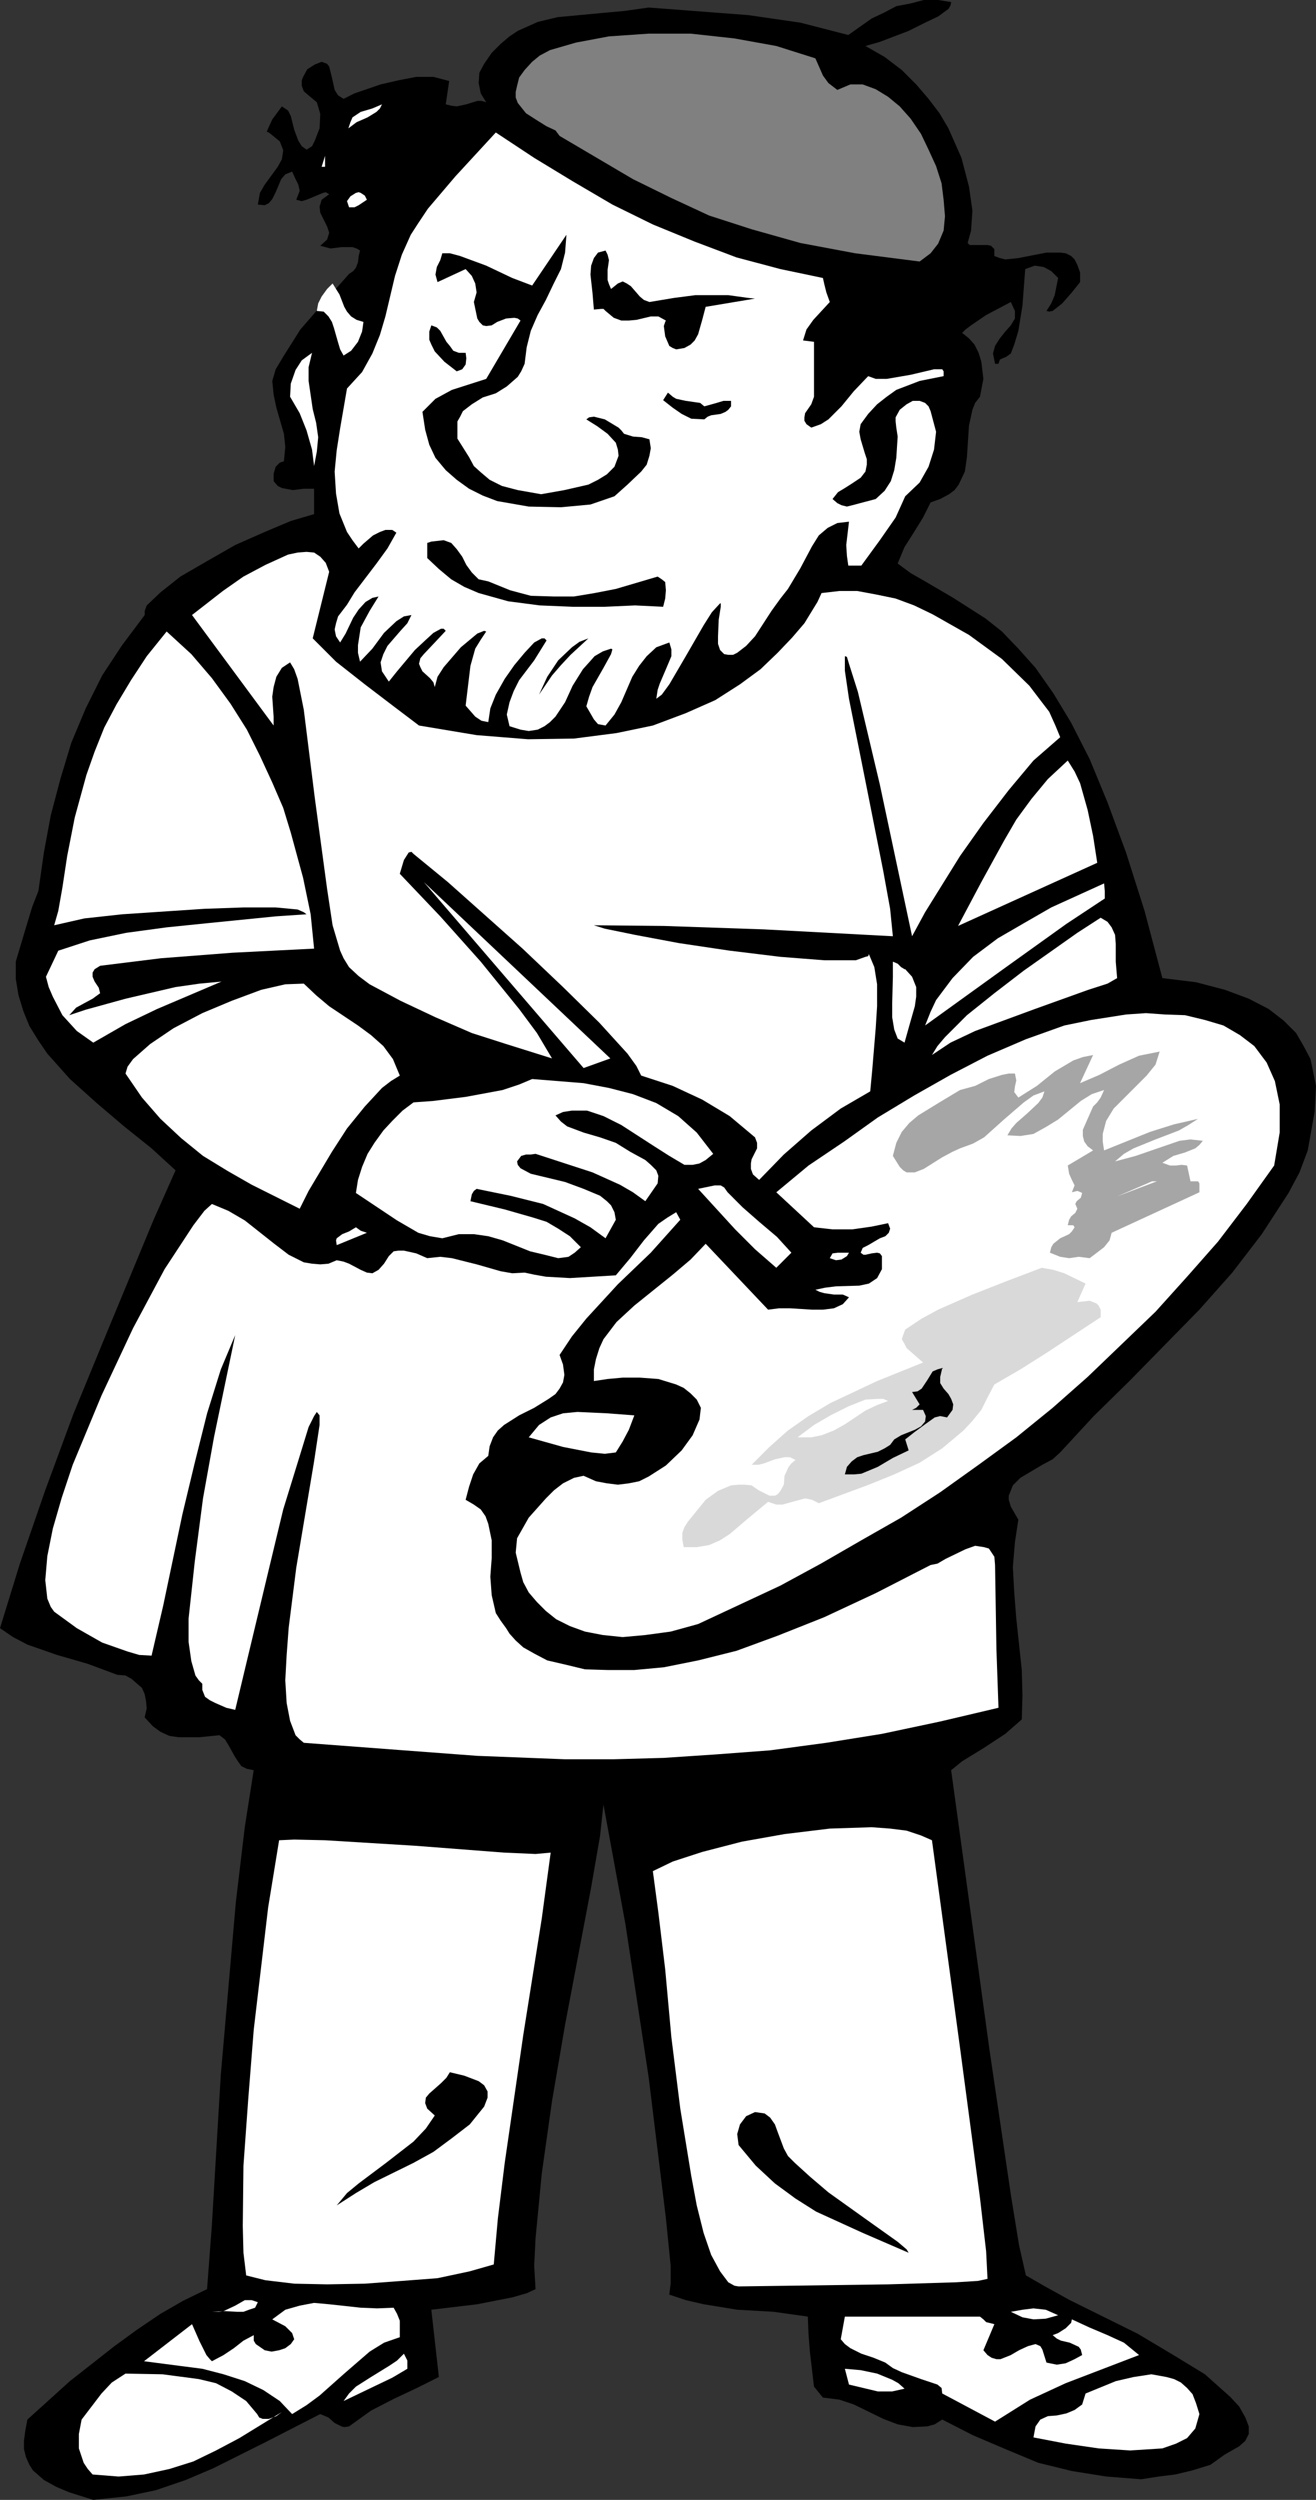
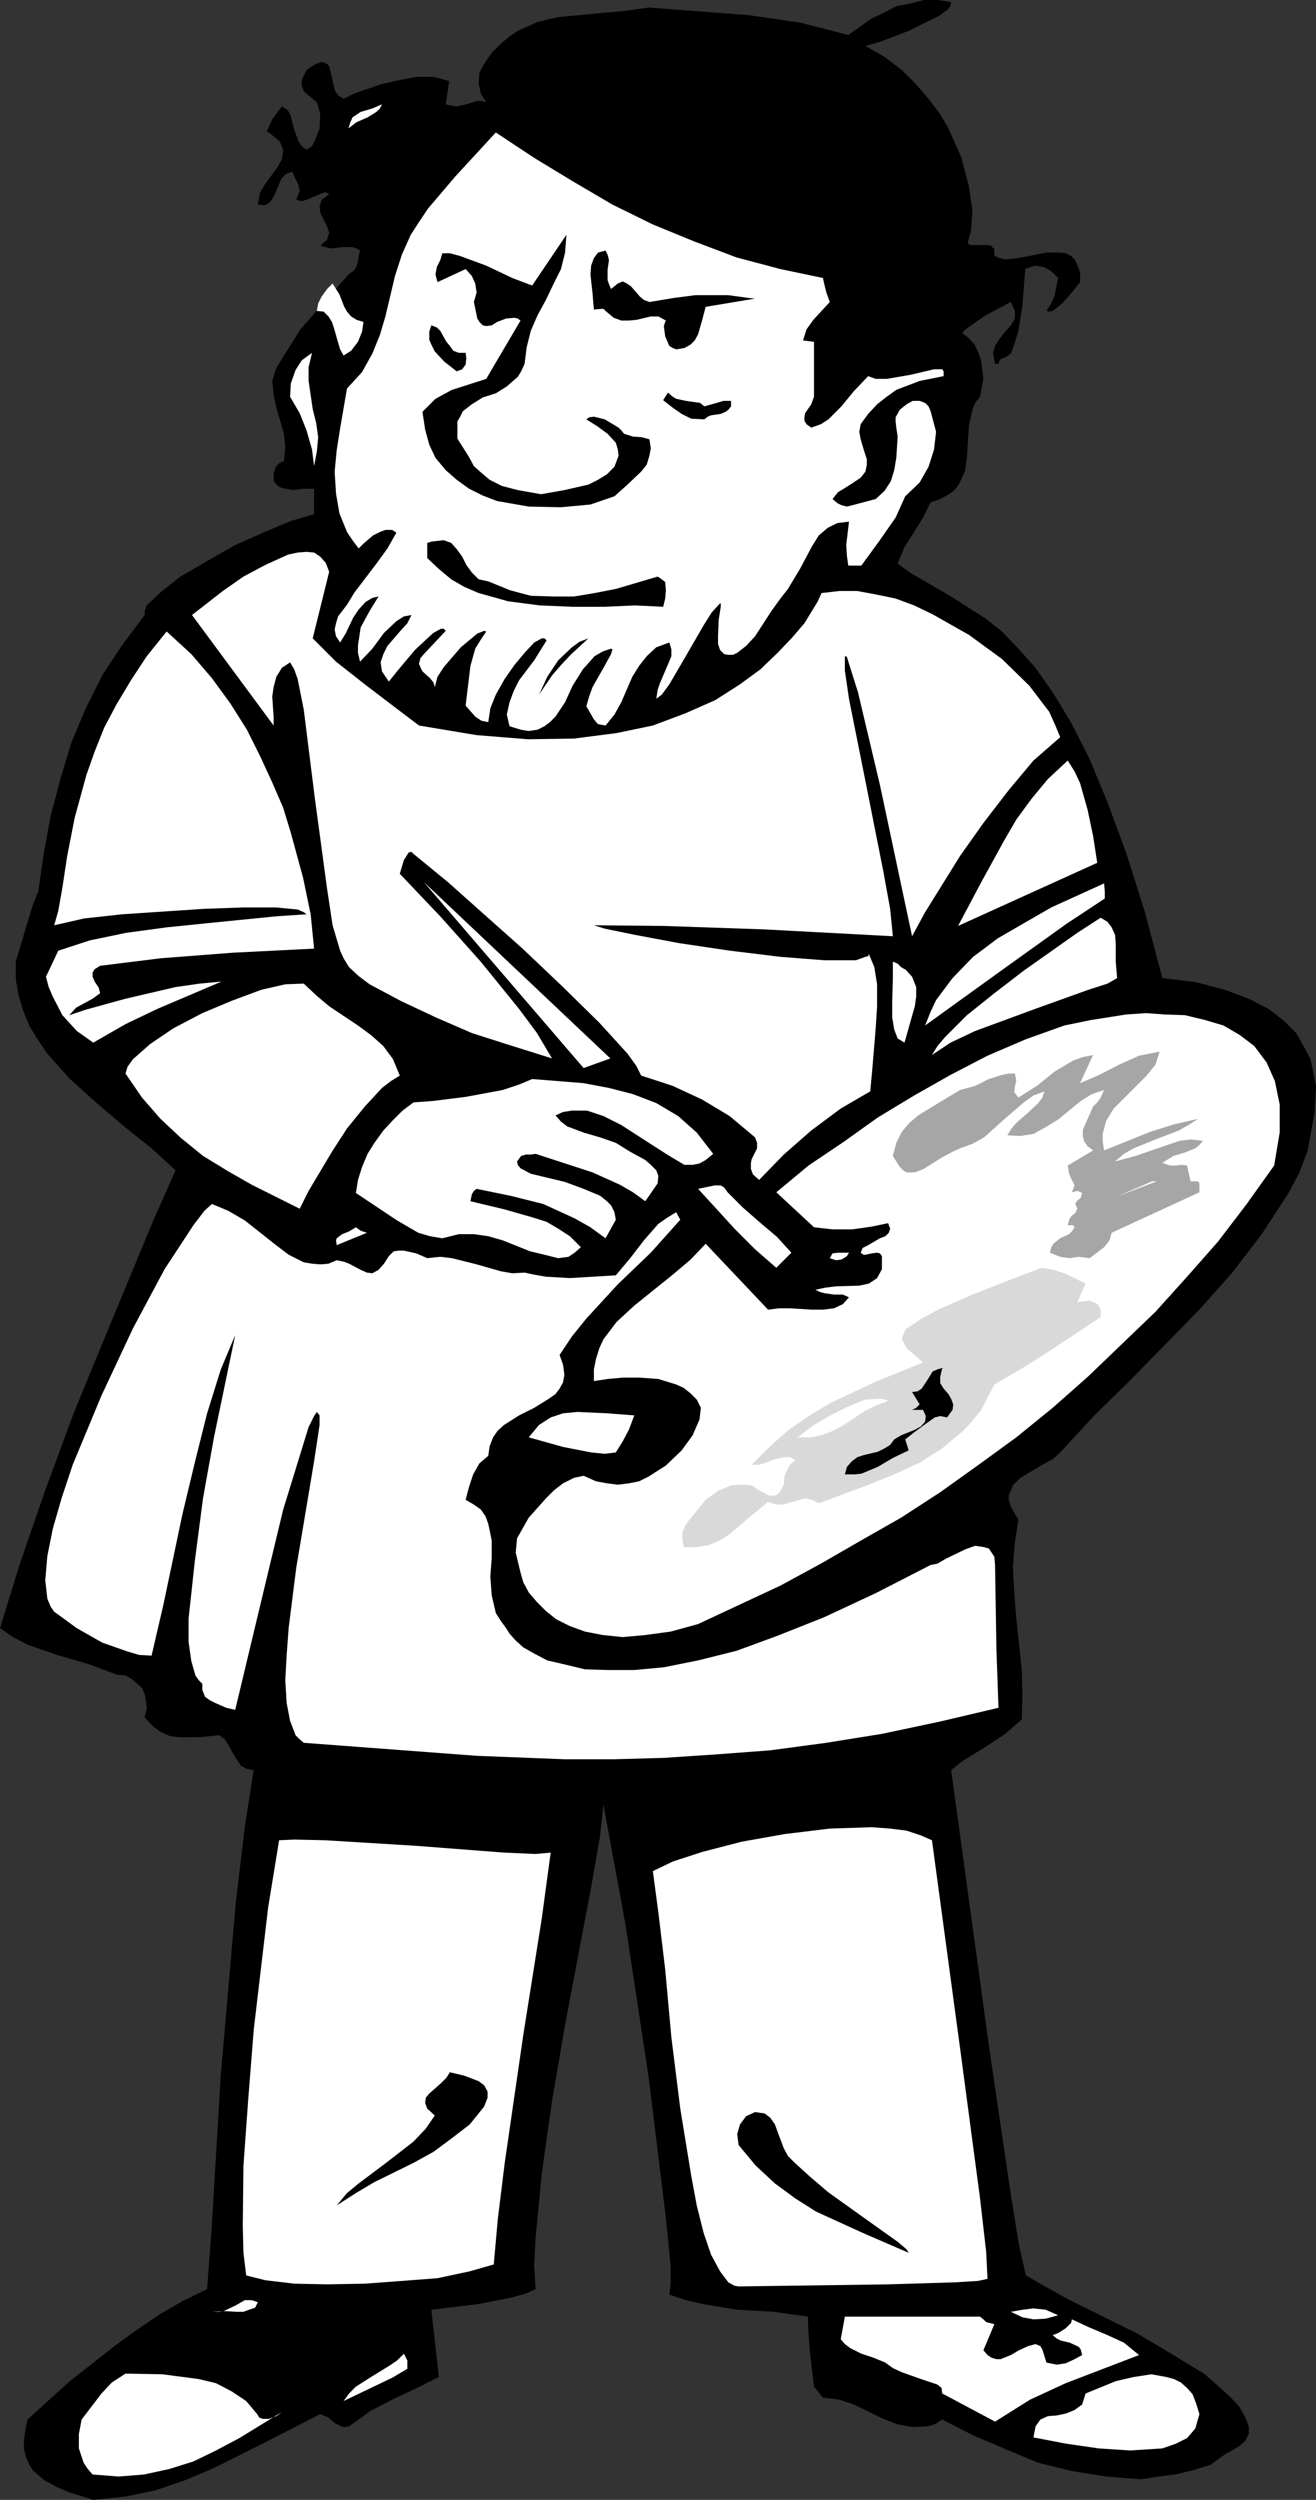
<svg xmlns="http://www.w3.org/2000/svg" xmlns:ns1="http://sodipodi.sourceforge.net/DTD/sodipodi-0.dtd" xmlns:ns2="http://www.inkscape.org/namespaces/inkscape" version="1.0" width="82.026mm" height="155.711mm" id="svg46" ns1:docname="Artist 5.wmf">
  <rect width="100%" height="100%" fill="#333333" stroke="none" />
  <ns1:namedview id="namedview46" pagecolor="#ffffff" bordercolor="#000000" borderopacity="0.25" ns2:showpageshadow="2" ns2:pageopacity="0.0" ns2:pagecheckerboard="0" ns2:deskcolor="#d1d1d1" ns2:document-units="mm" />
  <defs id="defs1">
    <pattern id="WMFhbasepattern" patternUnits="userSpaceOnUse" width="6" height="6" x="0" y="0" />
  </defs>
  <path style="fill:#000000;fill-opacity:1;fill-rule:evenodd;stroke:none" d="m 224.074,0.485 -0.162,0.808 -0.485,0.808 -2.423,1.778 -3.07,1.454 -3.877,1.939 -6.785,2.585 -3.393,0.97 4.523,2.585 4.039,3.07 3.393,3.393 2.908,3.393 2.585,3.393 2.1,3.555 3.07,6.948 1.777,6.787 0.808,5.656 -0.323,4.686 -0.808,2.909 0.485,0.485 h 0.808 2.423 0.969 l 0.808,0.162 0.808,0.808 v 1.616 l 1.292,0.485 1.292,0.323 3.07,-0.323 6.624,-1.293 h 3.231 l 1.292,0.162 1.292,0.646 0.808,0.808 0.646,1.293 0.646,1.778 v 2.262 l -1.939,2.424 -2.262,2.585 -2.262,1.778 -0.808,0.162 -0.646,-0.162 1.131,-1.778 0.808,-1.939 0.808,-4.04 -1.616,-1.616 -1.777,-0.97 -2.1,-0.323 -2.262,0.808 -0.646,8.564 -0.969,5.979 -0.969,3.232 -0.808,2.101 -1.131,0.808 -0.808,0.323 -0.646,0.323 -0.323,0.97 h -0.808 l -0.485,-2.424 0.485,-1.778 1.131,-1.778 1.292,-1.616 1.292,-1.454 0.969,-1.616 v -1.778 l -0.969,-2.101 -5.816,3.07 -3.554,2.424 -1.292,0.97 -0.808,0.808 1.616,1.293 1.292,1.454 0.969,1.939 0.646,2.101 0.485,4.04 -0.808,4.201 -1.131,1.454 -0.646,1.616 -0.808,3.717 -0.485,7.433 -0.485,3.393 -1.454,3.07 -0.969,1.293 -1.292,0.97 -2.1,1.131 -2.262,0.808 -1.777,3.555 -2.1,3.393 -2.262,3.555 -1.616,3.878 3.07,2.262 3.393,1.939 6.624,3.878 7.593,4.848 3.877,3.07 3.877,4.04 4.039,4.525 4.2,5.979 4.2,6.948 4.362,8.564 4.2,10.18 4.362,11.796 4.362,13.735 4.2,15.836 7.916,0.97 6.785,1.778 5.654,2.101 4.685,2.424 3.554,2.747 2.908,2.909 1.777,3.07 1.616,3.07 0.646,3.07 0.646,3.232 -0.323,6.14 -1.616,9.049 -1.939,5.171 -2.585,4.848 -6.301,9.695 -6.947,9.049 -7.755,8.726 -16.478,16.805 -8.401,8.241 -7.916,8.564 -1.777,1.616 -2.423,1.293 -5.17,3.07 -1.777,1.778 -0.969,2.424 v 0.97 l 0.485,1.616 1.777,3.07 -0.808,5.332 -0.485,5.817 0.323,5.979 0.485,6.14 1.292,12.119 0.162,5.979 -0.162,5.656 -3.877,3.393 -5.17,3.393 -5.008,3.07 -2.585,2.101 9.047,65.929 5.008,33.934 1.939,11.958 1.616,7.11 4.2,2.424 6.139,3.393 15.994,7.918 8.401,5.009 7.431,4.525 5.977,5.332 2.1,2.262 1.454,2.585 0.808,2.101 v 1.778 l -0.808,1.616 -1.454,1.293 -3.393,1.939 -3.393,2.424 -4.2,1.293 -4.039,0.97 -3.877,0.485 -4.2,0.646 -8.239,-0.646 -8.078,-1.293 -7.916,-1.939 -7.755,-3.232 -7.593,-3.232 -7.27,-3.717 -1.777,1.131 -1.777,0.485 -3.393,0.162 -3.554,-0.646 -3.393,-1.293 -6.947,-3.393 -3.393,-1.131 -3.877,-0.485 -2.1,-2.585 -0.969,-8.241 -0.323,-4.201 -0.162,-4.04 -8.078,-1.131 -8.562,-0.485 -7.916,-1.293 -4.2,-0.97 -3.877,-1.293 0.323,-2.585 v -4.201 l -1.131,-11.311 -4.039,-32.965 -5.493,-36.196 -5.17,-28.117 -0.808,7.433 -2.1,12.119 -6.139,32.318 -3.07,17.937 -2.423,17.129 -1.454,15.19 -0.323,6.464 0.323,5.494 -2.1,0.97 -3.393,0.97 -8.239,1.616 -10.824,1.293 1.777,15.836 -5.17,2.585 -5.493,2.585 -5.331,2.747 -5.17,3.717 -1.131,0.162 -0.646,-0.162 -1.616,-0.808 -1.454,-1.293 -1.939,-0.808 -12.601,6.464 -12.601,6.302 -6.462,2.747 -7.108,2.424 -6.947,1.454 -7.755,0.808 -5.654,-1.778 -3.07,-1.293 -2.908,-1.616 -2.585,-2.262 -0.808,-1.293 -0.808,-1.778 -0.485,-1.939 v -1.939 l 0.323,-2.424 0.485,-2.585 10.016,-9.049 10.501,-8.241 5.331,-3.878 5.493,-3.717 5.331,-3.07 5.654,-2.747 1.131,-15.028 2.1,-35.388 3.554,-40.721 2.1,-17.613 2.1,-13.412 -1.616,-0.323 -1.292,-0.646 -0.808,-1.131 -0.646,-0.97 -1.616,-2.909 -0.808,-1.293 -1.292,-0.97 -4.847,0.485 h -4.685 l -2.262,-0.323 -2.1,-0.97 -1.777,-1.293 -1.939,-2.101 0.485,-2.101 -0.162,-1.778 -0.323,-1.616 -0.646,-1.454 -1.131,-0.97 -1.292,-1.131 -1.454,-0.808 -1.939,-0.162 -6.947,-2.585 -7.27,-2.101 L 6.462,387.172 3.07,385.395 0,383.294 l 4.685,-15.19 5.977,-17.29 6.624,-17.937 7.108,-17.29 11.793,-28.44 5.17,-11.635 -5.654,-5.171 -6.462,-5.171 -6.462,-5.494 -6.301,-5.656 -5.331,-5.979 -2.1,-3.07 -2.1,-3.393 -1.454,-3.555 -1.131,-3.717 -0.646,-3.878 v -4.04 l 2.262,-7.595 1.616,-5.332 1.454,-3.717 1.292,-9.049 1.616,-8.726 2.262,-8.564 2.585,-8.564 3.393,-8.08 3.877,-7.756 4.685,-7.11 5.331,-7.11 v -0.97 l 0.485,-1.293 3.231,-3.07 4.685,-3.717 6.139,-3.555 6.785,-3.878 6.947,-3.07 6.139,-2.585 5.493,-1.616 v -5.979 h -2.423 l -2.585,0.323 -2.585,-0.485 -0.969,-0.485 -0.969,-1.131 v -1.778 l 0.485,-1.616 0.969,-0.97 0.969,-0.323 0.323,-3.393 -0.323,-3.07 -1.777,-6.14 -0.646,-3.07 -0.323,-3.232 0.808,-2.747 1.939,-3.232 1.939,-3.07 1.939,-3.07 5.331,-6.14 6.139,-6.948 0.969,-0.646 0.646,-0.808 0.485,-1.293 0.162,-1.454 0.323,-1.293 -0.808,-0.485 -0.969,-0.323 h -2.585 l -2.585,0.323 -2.423,-0.646 1.616,-1.454 0.485,-1.616 -0.485,-1.454 -0.808,-1.616 -0.808,-1.616 -0.162,-1.454 0.485,-1.616 1.777,-1.293 -0.808,-0.485 -0.646,0.162 -1.939,0.808 -1.939,0.808 -1.131,0.323 -1.292,-0.323 0.808,-2.101 -0.323,-1.454 -0.646,-1.293 -0.808,-1.778 -1.616,0.646 -0.969,1.131 -1.292,3.07 -0.808,1.616 -0.808,0.97 -0.969,0.485 -1.616,-0.162 0.485,-2.747 1.131,-1.939 3.07,-4.201 0.969,-1.778 0.323,-2.101 -0.808,-2.101 -2.585,-2.101 -0.485,-0.162 0.323,-0.808 0.969,-2.101 2.262,-3.07 1.454,0.97 0.646,1.293 0.808,3.232 0.969,2.585 0.808,1.293 1.131,0.808 1.292,-0.808 0.646,-1.293 1.131,-2.909 0.162,-3.393 -0.808,-2.747 -1.939,-1.616 -1.131,-0.97 -0.485,-1.293 v -1.293 l 0.323,-0.808 0.969,-1.778 1.777,-1.131 1.616,-0.646 1.292,0.485 0.485,0.646 0.646,2.585 0.646,2.909 0.808,1.293 1.292,0.808 2.585,-1.293 6.139,-2.101 4.2,-0.97 4.2,-0.808 h 4.039 l 3.716,0.97 -0.808,5.494 1.292,0.323 1.292,0.162 2.262,-0.485 2.585,-0.808 h 0.969 l 1.131,0.323 -1.292,-2.101 -0.485,-2.424 0.162,-2.424 1.131,-2.101 1.777,-2.585 2.1,-2.101 2.1,-1.778 1.939,-1.293 4.685,-2.101 4.685,-1.131 5.17,-0.485 5.17,-0.485 5.331,-0.485 5.816,-0.808 23.425,1.778 12.278,1.778 5.654,1.454 5.654,1.454 5.493,-3.878 3.07,-1.454 2.746,-1.454 L 214.542,0.808 217.612,0 h 3.393 z" id="path1" />
-   <path style="fill:#808080;fill-opacity:1;fill-rule:evenodd;stroke:none" d="m 192.086,13.735 1.777,4.04 1.292,1.778 2.1,1.616 3.07,-1.293 h 2.908 l 3.07,1.131 2.908,1.778 2.746,2.262 2.585,2.909 2.423,3.555 1.777,3.717 1.777,3.878 1.292,4.04 0.485,3.878 0.323,3.878 -0.323,3.393 -1.292,3.07 -1.777,2.262 -2.585,1.939 -15.186,-1.939 -12.924,-2.424 -11.47,-3.232 -10.016,-3.232 -9.047,-4.201 -8.885,-4.363 -17.286,-10.18 -0.969,-1.293 -2.1,-0.97 -2.585,-1.616 -2.262,-1.454 -1.939,-2.424 -0.485,-1.293 V 21.653 l 0.323,-1.454 0.485,-1.939 1.292,-1.778 1.777,-1.939 1.777,-1.454 2.423,-1.293 6.139,-1.778 7.755,-1.454 9.37,-0.646 h 9.855 l 10.339,1.131 9.855,1.778 z" id="path2" />
  <path style="fill:#ffffff;fill-opacity:1;fill-rule:evenodd;stroke:none" d="m 89.985,24.562 -0.485,0.97 -0.808,0.808 -2.1,1.293 -2.585,1.131 -1.939,1.454 0.485,-1.454 0.485,-1.131 1.939,-1.293 2.746,-0.808 z" id="path3" />
  <path style="fill:#ffffff;fill-opacity:1;fill-rule:evenodd;stroke:none" d="m 193.863,65.444 0.323,1.454 0.485,1.939 0.808,2.262 -3.877,4.201 -1.616,2.262 -0.808,2.585 2.585,0.323 v 8.241 4.686 l -0.646,1.778 -1.454,2.101 -0.162,0.97 v 0.808 l 0.485,0.808 1.131,0.808 2.262,-0.808 1.777,-1.131 3.07,-3.07 2.908,-3.555 3.393,-3.555 1.777,0.646 h 2.585 l 5.654,-0.97 5.493,-1.293 h 1.454 0.485 l 0.323,0.485 v 1.131 l -5.654,1.131 -5.493,2.101 -2.262,1.616 -2.262,1.778 -2.1,2.262 -1.777,2.424 -0.323,1.778 0.323,1.778 0.969,3.232 0.485,1.454 v 1.293 l -0.323,1.616 -1.131,1.454 -1.939,1.293 -1.777,1.131 -1.616,0.97 -1.292,1.616 1.131,0.97 0.969,0.485 1.292,0.323 1.292,-0.323 5.493,-1.454 2.1,-1.939 1.454,-2.262 0.808,-2.585 0.485,-2.909 0.323,-5.009 -0.323,-2.101 -0.162,-1.454 V 98.247 l 0.969,-1.778 1.616,-1.293 1.454,-0.808 h 1.616 l 1.292,0.485 0.808,0.808 0.485,1.131 1.292,4.848 -0.485,4.201 -1.292,4.04 -2.1,3.717 -3.393,3.232 -2.262,5.009 -3.716,5.333 -4.362,5.979 h -3.07 l -0.323,-2.262 -0.162,-2.585 0.646,-5.494 -2.746,0.323 -2.262,1.131 -2.1,1.778 -1.616,2.585 -2.746,5.171 -2.908,4.848 -1.777,2.262 -2.1,2.909 -3.877,5.979 -2.1,2.262 -2.1,1.616 -0.969,0.485 h -1.131 l -0.969,-0.162 -0.969,-0.97 -0.485,-1.454 v -1.778 l 0.162,-3.878 0.485,-3.07 v -0.808 h -0.162 l -1.939,2.101 -1.939,3.07 -4.2,7.272 -3.877,6.625 -1.777,2.424 -1.292,0.97 0.323,-2.101 0.485,-1.454 1.454,-3.393 1.292,-3.07 v -1.616 l -0.485,-1.616 -3.07,1.131 -2.262,2.101 -1.777,2.262 -1.616,2.585 -2.585,5.979 -1.616,2.909 -2.1,2.585 -1.777,-0.323 -0.969,-1.131 -1.777,-3.07 0.646,-2.262 0.808,-2.262 2.585,-4.525 1.777,-3.232 0.323,-1.131 -0.323,-0.162 -1.939,0.646 -1.939,1.131 -1.292,1.454 -1.454,1.616 -2.423,3.878 -1.777,3.878 -2.262,3.393 -1.292,1.293 -1.292,0.97 -1.616,0.808 -2.1,0.323 -1.939,-0.323 -2.585,-0.808 -0.646,-2.747 0.646,-2.909 0.969,-2.585 1.292,-2.585 3.554,-4.686 2.908,-4.686 -0.485,-0.485 h -0.646 l -1.777,0.97 -2.262,2.424 -2.423,2.909 -2.262,3.232 -2.1,3.717 -1.292,3.232 -0.485,3.232 -1.616,-0.323 -1.454,-0.97 -2.262,-2.585 1.131,-9.372 1.131,-4.04 1.292,-2.101 1.292,-1.939 -0.485,-0.162 -1.616,0.646 -3.877,3.232 -4.039,4.686 -1.454,2.262 -0.646,2.424 -0.323,-1.131 -0.808,-0.97 -1.777,-1.616 -0.485,-0.97 -0.323,-0.808 0.323,-1.293 0.808,-0.97 2.746,-2.909 2.423,-2.585 -0.485,-0.485 h -0.646 l -1.777,0.97 -1.939,1.778 -2.423,2.262 -4.2,5.009 -1.939,2.424 -1.616,-2.424 -0.323,-2.101 0.646,-1.939 0.969,-1.939 3.07,-3.555 1.616,-1.778 0.969,-1.939 -1.777,0.323 -1.777,1.131 -2.908,2.747 -2.746,3.717 -2.908,3.07 -0.485,-2.101 v -1.778 l 0.646,-4.201 2.1,-3.878 2.1,-3.393 -1.454,0.323 -1.616,0.97 -1.616,1.778 -1.292,1.939 -1.777,3.717 -1.292,2.101 -0.969,-1.454 -0.323,-1.616 0.323,-1.454 0.485,-1.616 2.1,-2.747 1.777,-2.909 5.17,-6.787 2.585,-3.555 2.1,-3.717 -0.969,-0.646 h -1.616 l -1.292,0.485 -1.616,0.808 -2.262,1.939 -1.131,1.131 -1.454,-1.939 -1.292,-1.939 -1.777,-4.363 -0.808,-4.686 -0.323,-5.171 0.485,-5.009 0.808,-5.171 1.616,-9.372 3.554,-3.878 2.423,-4.363 1.777,-4.363 1.292,-4.363 2.262,-9.534 1.616,-5.009 2.1,-4.686 1.777,-2.747 2.262,-3.393 6.462,-7.595 9.532,-10.342 9.047,5.979 9.047,5.494 9.37,5.494 9.532,4.686 9.855,4.04 9.855,3.717 10.339,2.747 z" id="path4" />
-   <path style="fill:#ffffff;fill-opacity:1;fill-rule:evenodd;stroke:none" d="m 75.768,39.267 0.808,-2.585 v 2.585 z" id="path5" />
-   <path style="fill:#ffffff;fill-opacity:1;fill-rule:evenodd;stroke:none" d="m 86.431,47.023 -1.939,1.293 -0.969,0.485 H 82.23 l -0.485,-1.454 0.808,-1.131 1.292,-0.808 0.646,-0.162 0.485,0.162 0.969,0.646 z" id="path6" />
  <path style="fill:#000000;fill-opacity:1;fill-rule:evenodd;stroke:none" d="m 123.588,85.643 -0.808,1.778 -0.808,1.293 -2.585,2.262 -2.585,1.616 -3.07,0.97 -2.585,1.616 -2.1,1.616 -0.646,1.293 -0.646,1.131 v 1.939 2.101 l 2.746,4.363 1.131,2.101 1.616,1.454 2.1,1.778 2.908,1.454 3.716,0.97 5.493,0.97 5.493,-0.97 5.654,-1.293 2.262,-1.131 2.1,-1.293 1.777,-1.778 0.969,-2.585 -0.162,-1.454 -0.485,-1.616 -1.939,-2.101 -2.423,-1.778 -2.585,-1.616 0.646,-0.485 1.131,-0.162 2.585,0.646 3.231,1.939 0.646,0.646 0.646,0.808 2.1,0.646 2.1,0.162 1.777,0.485 0.323,2.101 -0.323,1.778 -0.646,2.101 -1.292,1.616 -3.231,3.07 -3.07,2.747 -5.654,1.939 -6.947,0.646 -7.593,-0.162 -7.431,-1.293 -3.393,-1.293 -3.231,-1.616 -2.908,-2.101 -2.585,-2.262 -2.423,-2.909 -1.454,-3.07 -0.969,-3.555 -0.646,-4.201 1.616,-1.616 1.454,-1.454 3.877,-2.101 4.039,-1.293 4.039,-1.293 8.078,-13.735 -0.646,-0.485 -0.808,-0.162 -1.939,0.162 -2.1,0.808 -1.292,0.808 -1.292,0.162 -0.808,-0.162 -0.808,-0.808 -0.485,-0.808 -0.808,-3.878 0.646,-2.262 -0.323,-2.101 -0.808,-1.778 -1.454,-1.616 -6.624,3.07 -0.485,-1.778 0.323,-1.778 0.808,-1.616 0.485,-1.616 h 1.777 l 2.423,0.646 6.139,2.262 6.139,2.909 4.685,1.778 8.078,-11.958 -0.323,4.201 -0.969,3.878 -1.777,3.555 -1.777,3.717 -1.939,3.555 -1.616,3.717 -0.969,3.878 z" id="path7" />
  <path style="fill:#000000;fill-opacity:1;fill-rule:evenodd;stroke:none" d="m 142.651,58.981 0.485,0.97 0.323,1.293 -0.323,2.262 v 2.424 l 0.323,0.97 0.485,1.131 1.616,-1.293 1.131,-0.485 0.969,0.485 0.969,0.646 2.1,2.424 0.969,0.808 1.292,0.485 5.816,-0.97 5.008,-0.646 h 7.755 l 4.685,0.646 1.616,0.162 -11.632,1.939 -0.808,3.07 -0.969,3.393 -0.808,1.454 -0.969,0.97 -1.454,0.808 -1.939,0.323 -0.808,-0.323 -0.808,-0.485 -0.969,-2.262 -0.323,-2.424 0.323,-0.97 0.162,-0.323 -1.777,-0.97 h -1.777 l -3.393,0.808 -1.777,0.162 h -1.777 l -1.777,-0.646 -1.939,-1.616 -0.485,-0.485 h -0.485 l -1.777,0.162 -0.323,-3.878 -0.485,-4.363 0.162,-2.101 0.646,-1.778 0.969,-1.293 z" id="path8" />
  <path style="fill:#ffffff;fill-opacity:1;fill-rule:evenodd;stroke:none" d="m 85.623,75.786 -0.323,2.262 -0.969,2.424 -1.616,2.101 -1.777,1.131 -0.808,-1.454 -0.485,-1.616 -0.969,-3.393 -0.485,-1.454 -0.808,-1.293 -1.131,-1.131 -1.616,-0.162 0.323,-1.778 0.808,-1.616 1.292,-1.778 1.292,-1.293 1.616,2.585 1.131,2.909 0.646,1.131 0.969,1.131 1.292,0.808 z" id="path9" />
  <path style="fill:#000000;fill-opacity:1;fill-rule:evenodd;stroke:none" d="m 109.694,83.058 0.162,1.293 -0.162,1.454 -0.808,1.131 -1.292,0.485 -2.908,-2.262 -2.262,-2.424 -0.808,-1.616 -0.485,-1.131 V 78.049 l 0.485,-1.454 1.292,0.485 0.808,0.808 1.454,2.585 0.808,0.97 0.808,1.131 1.292,0.485 z" id="path10" />
  <path style="fill:#ffffff;fill-opacity:1;fill-rule:evenodd;stroke:none" d="m 73.507,83.058 -0.808,3.393 v 3.232 l 0.969,6.625 0.808,3.232 0.485,3.393 -0.323,3.393 -0.646,3.393 -0.485,-3.878 -1.292,-4.525 -1.616,-4.04 -2.262,-3.878 0.162,-3.07 1.131,-3.232 1.454,-2.262 z" id="path11" />
  <path style="fill:#000000;fill-opacity:1;fill-rule:evenodd;stroke:none" d="m 165.915,95.662 2.908,-0.808 1.616,-0.485 h 1.777 v 1.293 l -0.646,0.808 -0.646,0.485 -1.131,0.485 -2.262,0.323 -0.808,0.323 -0.808,0.646 -3.07,-0.162 -2.262,-1.131 -2.1,-1.454 -2.262,-1.778 1.131,-1.778 1.131,0.97 0.808,0.485 2.262,0.485 2.262,0.323 1.131,0.162 z" id="path12" />
  <path style="fill:#000000;fill-opacity:1;fill-rule:evenodd;stroke:none" d="m 115.026,136.868 5.17,2.101 4.847,1.293 5.331,0.162 h 4.847 l 4.847,-0.808 5.008,-0.97 9.855,-2.909 0.969,0.646 0.808,0.646 0.162,1.939 -0.162,1.939 -0.485,1.939 -6.624,-0.323 -7.108,0.323 h -7.593 l -7.755,-0.323 -7.431,-0.97 -6.947,-1.939 -3.393,-1.454 -3.07,-1.778 -2.908,-2.424 -2.746,-2.585 v -1.293 -1.293 -0.97 l 0.969,-0.323 2.908,-0.323 1.777,0.646 1.292,1.454 1.292,1.778 0.969,1.939 1.292,1.778 1.616,1.616 z" id="path13" />
  <path style="fill:#ffffff;fill-opacity:1;fill-rule:evenodd;stroke:none" d="m 77.545,134.605 -3.877,15.674 5.493,5.494 6.785,5.333 6.785,5.171 5.977,4.525 13.57,2.262 12.116,0.97 10.824,-0.162 10.016,-1.293 8.562,-1.778 7.755,-2.909 6.947,-3.07 5.816,-3.717 4.847,-3.555 4.039,-3.878 3.393,-3.555 2.908,-3.393 3.07,-5.009 0.969,-2.101 4.2,-0.485 h 4.2 l 4.362,0.808 4.685,0.97 4.362,1.616 4.362,2.101 8.562,4.848 7.755,5.656 6.462,6.302 2.585,3.393 2.1,2.747 1.454,3.232 1.131,2.747 -6.301,5.494 -5.816,6.948 -5.977,7.756 -5.493,7.756 -8.239,13.25 -3.07,5.656 -7.593,-35.712 -5.17,-21.815 -2.1,-6.625 -0.485,-1.616 -0.485,-0.162 v 3.393 l 0.969,6.625 3.877,19.391 4.2,21.168 1.616,8.888 0.646,6.464 -30.372,-1.616 -23.587,-0.808 -16.478,-0.162 2.585,0.808 7.108,1.454 10.339,1.939 11.955,1.778 11.955,1.454 10.339,0.808 h 7.431 l 2.262,-0.808 0.646,-0.162 0.162,-0.485 1.292,3.07 0.646,4.04 v 5.171 l -0.323,5.171 -0.808,9.695 -0.485,5.171 -6.947,4.04 -6.947,5.171 -6.462,5.656 -5.816,5.979 -1.454,-1.293 -0.485,-1.293 v -1.293 l 0.162,-0.97 1.292,-2.585 v -1.293 l -0.485,-1.293 -5.977,-5.009 -6.462,-3.878 -6.947,-3.232 -7.431,-2.424 -1.131,-2.262 -2.1,-2.909 -6.624,-7.272 -8.562,-8.403 -9.532,-9.049 -17.609,-15.674 -8.078,-6.625 -0.485,-0.485 -0.646,0.162 -1.131,1.778 -0.969,3.232 9.532,10.019 9.532,10.665 9.047,11.15 4.2,5.656 3.554,5.979 -10.824,-3.393 -8.078,-2.585 -8.562,-3.717 -8.239,-3.878 -7.27,-3.878 -2.585,-1.939 -2.262,-2.101 -1.292,-2.101 -0.808,-1.778 -1.777,-5.979 -1.292,-8.564 -2.908,-21.492 -2.585,-20.684 -1.454,-7.272 -0.808,-2.262 -0.969,-1.616 -1.939,1.293 -1.292,2.101 -0.646,2.424 -0.323,2.262 0.323,4.686 v 2.101 l -19.225,-26.016 7.27,-5.656 4.847,-3.393 5.17,-2.747 5.331,-2.424 2.262,-0.485 2.1,-0.162 1.777,0.162 1.454,0.97 1.292,1.454 z" id="path14" />
  <path style="fill:#ffffff;fill-opacity:1;fill-rule:evenodd;stroke:none" d="m 73.991,223.319 -19.225,0.97 -16.801,1.293 -14.378,1.778 -1.292,0.808 -0.485,0.808 v 0.97 l 0.485,1.131 0.969,1.454 0.323,1.293 -1.777,1.293 -2.1,1.131 -1.777,0.97 -1.616,1.778 3.877,-1.293 9.37,-2.585 11.793,-2.747 5.654,-0.808 5.17,-0.485 -15.186,6.464 -7.431,3.555 -7.593,4.363 -3.877,-2.747 -3.393,-3.717 -2.262,-4.363 -0.969,-2.262 -0.646,-2.424 2.908,-6.14 7.431,-2.424 8.562,-1.778 9.532,-1.293 9.532,-0.97 16.155,-1.616 7.27,-0.485 -0.646,-0.485 -1.454,-0.646 -5.17,-0.485 H 57.351 l -9.209,0.323 -19.386,1.293 -8.885,0.97 -7.108,1.616 0.969,-3.393 0.969,-5.494 1.131,-7.433 1.777,-9.049 2.746,-10.019 1.939,-5.494 2.262,-5.656 2.908,-5.494 3.393,-5.656 3.716,-5.656 4.685,-5.817 5.816,5.333 4.847,5.656 4.362,5.979 3.877,6.14 3.07,6.14 2.908,6.302 2.585,5.979 1.777,5.817 2.908,10.665 1.777,8.564 z" id="path15" />
  <path style="fill:#000000;fill-opacity:1;fill-rule:evenodd;stroke:none" d="m 138.612,150.28 -4.2,3.878 -2.262,2.424 -2.1,2.424 -3.07,4.525 1.939,-4.201 2.585,-3.878 3.231,-3.07 1.777,-1.293 z" id="path16" />
  <path style="fill:#ffffff;fill-opacity:1;fill-rule:evenodd;stroke:none" d="m 258.484,203.12 -32.795,14.866 5.493,-10.342 5.331,-9.695 2.908,-5.009 3.554,-4.848 3.877,-4.686 4.685,-4.363 1.616,2.585 1.292,2.747 1.777,6.302 1.292,6.14 z" id="path17" />
  <path style="fill:#ffffff;fill-opacity:1;fill-rule:evenodd;stroke:none" d="m 260.262,209.745 v 1.778 l -9.047,5.979 -14.217,10.18 -19.063,13.735 1.292,-3.232 1.292,-2.747 3.877,-5.171 4.847,-5.009 5.816,-4.363 6.139,-3.555 6.462,-3.717 12.44,-5.656 z" id="path18" />
  <path style="fill:#ffffff;fill-opacity:1;fill-rule:evenodd;stroke:none" d="m 263.169,230.267 -2.262,1.293 -4.523,1.454 -12.601,4.525 -14.055,5.171 -5.816,2.747 -4.362,2.909 1.292,-2.101 1.777,-2.101 5.17,-5.171 6.462,-5.171 6.947,-5.333 12.601,-8.888 5.493,-3.555 1.616,0.97 0.969,1.293 0.808,1.778 0.162,2.101 v 4.201 z" id="path19" />
  <path style="fill:#ffffff;fill-opacity:1;fill-rule:evenodd;stroke:none" d="m 213.25,228.167 1.616,1.778 0.969,2.424 v 2.262 l -0.323,2.262 -1.292,4.525 -1.131,4.04 -0.808,-0.485 -0.808,-0.485 -0.808,-2.101 -0.485,-2.909 v -3.232 l 0.162,-6.302 v -3.555 l 1.131,0.485 0.808,0.808 0.808,0.485 z" id="path20" />
  <path style="fill:#ffffff;fill-opacity:1;fill-rule:evenodd;stroke:none" d="m 71.568,231.56 2.908,2.747 3.07,2.585 6.785,4.525 3.07,2.262 2.908,2.585 2.262,3.07 1.616,3.878 -2.1,1.293 -2.1,1.616 -4.039,4.363 -4.2,5.171 -3.554,5.494 -5.493,9.211 -2.1,4.201 -11.309,-5.656 -5.654,-3.232 -5.816,-3.555 -5.17,-4.201 -4.847,-4.525 -4.362,-5.009 -3.877,-5.656 0.485,-1.616 1.292,-1.778 4.039,-3.555 5.493,-3.717 6.785,-3.555 6.947,-2.909 6.947,-2.585 5.654,-1.293 z" id="path21" />
  <path style="fill:#ffffff;fill-opacity:1;fill-rule:evenodd;stroke:none" d="m 300.165,274.382 -6.462,9.049 -6.785,8.888 -7.27,8.241 -7.431,8.241 -8.078,7.756 -7.916,7.595 -8.239,7.272 -8.562,6.948 -8.885,6.464 -9.047,6.464 -9.209,5.979 -9.37,5.333 -9.532,5.494 -9.532,5.171 -19.386,9.049 -6.462,1.778 -5.977,0.808 -5.331,0.485 -4.685,-0.485 -4.2,-0.808 -3.554,-1.293 -3.231,-1.616 -2.423,-1.939 -2.1,-2.101 -1.939,-2.262 -1.292,-2.424 -0.646,-2.262 -1.131,-4.686 0.323,-3.393 2.746,-4.848 4.039,-4.525 1.939,-1.939 2.1,-1.616 2.585,-1.293 2.262,-0.485 2.908,1.293 2.585,0.485 2.585,0.323 2.585,-0.323 2.423,-0.485 2.262,-1.131 4.039,-2.585 3.716,-3.555 2.585,-3.555 1.616,-3.717 0.323,-2.747 -0.969,-1.939 -1.454,-1.454 -1.616,-1.293 -1.777,-0.808 -4.2,-1.293 -4.362,-0.323 h -4.039 l -3.554,0.323 -3.231,0.485 v -2.747 l 0.485,-2.424 0.808,-2.585 0.969,-2.101 3.07,-4.04 4.2,-3.878 9.047,-7.272 4.2,-3.555 3.554,-3.717 14.701,15.513 2.585,-0.323 h 2.585 l 5.17,0.323 h 2.585 l 2.585,-0.323 2.1,-0.97 1.454,-1.616 -1.454,-0.646 h -2.1 l -2.262,-0.323 -1.131,-0.323 -0.969,-0.485 2.262,-0.485 2.585,-0.323 5.493,-0.162 2.262,-0.485 1.939,-1.293 1.131,-2.101 v -3.07 l -0.485,-0.646 -0.646,-0.162 -1.292,0.162 -1.454,0.323 h -0.485 l -0.646,-0.485 0.485,-1.131 1.292,-0.646 2.746,-1.616 1.292,-0.485 0.808,-0.808 0.323,-0.97 -0.485,-1.293 -3.877,0.808 -4.523,0.646 h -4.685 l -4.362,-0.485 -8.885,-8.241 7.593,-6.302 8.401,-5.656 7.916,-5.656 8.562,-5.171 8.562,-4.848 8.724,-4.525 9.047,-3.878 9.047,-3.232 6.301,-1.293 8.239,-1.293 4.685,-0.323 4.523,0.323 4.685,0.162 4.685,1.131 4.362,1.293 3.877,2.262 3.393,2.585 2.908,3.878 1.939,4.363 1.131,5.494 v 6.625 z" id="path22" />
  <path style="fill:#ffffff;fill-opacity:1;fill-rule:evenodd;stroke:none" d="m 99.84,207.645 43.942,41.529 -6.301,2.262 z" id="path23" />
  <path style="fill:#a6a6a6;fill-opacity:1;fill-rule:evenodd;stroke:none" d="m 273.186,247.558 -0.969,3.07 -2.1,2.585 -5.17,5.171 -2.585,2.585 -1.777,2.909 -0.808,3.07 v 1.778 l 0.323,2.101 10.824,-4.363 5.654,-1.778 5.654,-1.293 -2.262,1.454 -2.262,1.293 -5.493,2.101 -5.17,2.101 -2.262,1.293 -2.1,1.778 4.847,-1.293 5.17,-1.778 5.17,-1.778 2.585,-0.323 2.908,0.323 -0.808,0.97 -0.969,0.808 -2.423,0.97 -2.746,0.808 -2.585,1.616 1.777,0.646 h 1.454 l 1.292,-0.162 1.292,0.162 0.808,3.717 h 1.292 0.485 l 0.323,0.485 v 2.101 l -20.679,9.534 -0.485,1.778 -1.292,1.616 -3.393,2.585 -2.585,-0.323 -2.262,0.323 -2.1,-0.323 -2.423,-0.97 0.323,-1.293 0.485,-0.808 1.616,-1.293 2.1,-0.97 0.646,-0.646 0.646,-0.97 -0.323,-0.485 h -0.323 -0.969 l 0.323,-1.293 0.485,-0.808 0.969,-0.808 0.485,-0.97 -0.485,-1.131 0.323,-0.646 0.969,-0.808 0.323,-1.131 -0.323,-0.162 -0.808,-0.323 -1.292,0.323 0.646,-1.616 -0.646,-1.293 -0.646,-1.454 -0.323,-1.939 5.977,-3.555 -1.292,-0.97 -0.808,-1.131 -0.323,-1.293 v -1.454 l 1.131,-2.585 1.292,-2.909 0.969,-0.97 0.808,-1.131 0.808,-1.778 -2.908,0.97 -2.585,1.616 -5.331,4.363 -2.908,1.778 -2.908,1.616 -3.07,0.485 -3.07,-0.162 0.969,-1.616 1.131,-1.293 2.585,-2.262 2.585,-2.424 0.969,-1.293 0.485,-1.454 -2.585,0.97 -2.262,1.616 -4.685,4.04 -4.685,4.201 -2.585,1.454 -3.07,1.131 -1.777,0.808 -2.423,1.293 -4.362,2.747 -2.1,0.808 h -1.939 l -0.808,-0.485 -0.808,-0.808 -1.616,-2.585 0.808,-3.07 1.292,-2.585 1.777,-2.101 2.1,-1.778 5.008,-3.07 4.847,-2.909 3.554,-0.97 3.231,-1.616 3.07,-0.97 1.616,-0.323 h 1.454 l 0.323,1.616 -0.323,1.454 -0.162,1.293 0.969,1.293 4.362,-2.747 4.2,-3.393 4.362,-2.585 2.262,-0.808 2.423,-0.485 -3.07,6.625 4.523,-1.939 4.685,-2.424 4.685,-2.101 z" id="path24" />
  <path style="fill:#ffffff;fill-opacity:1;fill-rule:evenodd;stroke:none" d="m 168.015,271.635 -1.777,1.454 -1.454,0.808 -1.616,0.323 h -1.939 l -3.554,-2.101 -3.554,-2.262 -7.755,-5.009 -4.2,-2.101 -3.877,-1.293 h -3.554 l -2.1,0.323 -1.777,0.808 1.292,1.454 1.454,1.131 3.877,1.454 3.877,1.131 3.716,1.293 3.393,2.101 3.554,1.939 1.292,1.131 1.292,1.293 0.485,1.293 -0.162,1.778 -2.908,4.201 -2.908,-2.101 -3.07,-1.778 -6.462,-2.909 -13.409,-4.363 -1.131,0.162 h -1.131 l -1.131,0.323 -0.969,1.293 0.162,0.808 0.646,0.808 2.423,1.293 8.078,1.939 4.362,1.616 3.877,1.616 1.616,1.293 0.969,0.97 0.808,1.616 0.323,1.778 -2.423,4.363 -3.554,-2.585 -3.716,-2.101 -7.431,-3.393 -7.755,-1.939 -7.916,-1.616 -0.646,0.485 -0.485,0.808 -0.323,1.616 8.078,1.939 6.785,1.939 3.07,0.97 2.746,1.616 2.746,1.778 2.585,2.585 -1.454,1.293 -1.454,0.97 -2.423,0.323 -3.231,-0.808 -3.393,-0.808 -6.462,-2.585 -3.393,-0.97 -3.393,-0.485 h -3.554 l -3.877,0.97 -2.908,-0.485 -2.746,-0.808 -5.008,-2.909 -4.847,-3.232 -4.847,-3.232 0.485,-3.07 0.969,-3.07 1.292,-3.07 1.616,-2.585 2.1,-2.909 2.1,-2.262 2.423,-2.424 2.585,-1.939 4.523,-0.323 7.755,-0.97 8.724,-1.616 3.877,-1.293 3.07,-1.293 12.116,0.97 5.977,1.131 5.654,1.454 5.493,2.101 5.17,3.07 4.362,3.878 z" id="path25" />
  <path style="fill:#ffffff;fill-opacity:1;fill-rule:evenodd;stroke:none" d="m 263.169,281.653 8.239,-3.555 h 1.131 z" id="path26" />
  <path style="fill:#ffffff;fill-opacity:1;fill-rule:evenodd;stroke:none" d="m 186.432,294.904 -3.554,3.555 -5.008,-4.363 -4.685,-4.686 -8.724,-9.534 3.877,-0.808 h 1.454 l 0.808,0.485 0.808,1.131 3.554,3.555 3.877,3.393 4.2,3.555 z" id="path27" />
  <path style="fill:#ffffff;fill-opacity:1;fill-rule:evenodd;stroke:none" d="m 79.322,296.681 1.616,0.323 1.292,0.485 2.746,1.454 1.454,0.646 1.292,0.162 1.454,-0.808 1.292,-1.454 1.131,-1.778 1.131,-1.131 1.131,-0.162 h 1.292 l 2.908,0.646 2.585,1.131 3.07,-0.323 2.746,0.323 5.816,1.454 5.654,1.616 2.746,0.485 2.908,-0.162 2.262,0.485 2.746,0.485 5.654,0.323 10.824,-0.646 3.393,-4.04 3.231,-4.201 3.393,-3.878 2.1,-1.454 2.1,-1.293 0.969,1.778 -6.947,7.756 -7.755,7.433 -7.431,8.08 -3.393,4.201 -2.908,4.363 0.808,2.262 0.323,2.424 -0.323,1.778 -0.808,1.454 -0.969,1.293 -1.616,1.131 -3.393,2.101 -3.554,1.778 -3.554,2.262 -1.454,1.293 -1.131,1.616 -0.808,2.101 -0.323,2.262 -2.1,1.778 -1.454,2.585 -0.969,2.909 -0.808,3.07 1.939,1.131 1.616,1.131 1.131,1.616 0.646,1.778 0.808,3.878 v 4.201 l -0.323,4.363 0.323,4.363 0.969,4.201 1.131,1.778 1.292,1.778 0.808,1.293 1.454,1.616 1.777,1.616 2.585,1.454 3.07,1.616 4.2,0.97 4.685,1.131 5.331,0.162 h 6.301 l 6.947,-0.646 8.078,-1.616 9.047,-2.262 9.693,-3.555 10.986,-4.363 12.116,-5.656 12.924,-6.625 1.616,-0.323 1.939,-1.131 4.685,-2.262 2.262,-0.808 2.1,0.323 1.131,0.323 0.646,0.97 0.646,0.97 0.162,1.939 0.323,19.876 0.485,13.735 -13.732,3.232 -13.732,2.909 -13.086,2.101 -13.247,1.778 -12.924,0.97 -12.116,0.808 -11.793,0.323 H 133.119 l -20.679,-0.808 -17.286,-1.293 -23.587,-1.778 -0.969,-0.808 -0.969,-0.97 -1.292,-3.393 -0.808,-4.201 -0.323,-5.332 0.323,-5.979 0.485,-6.464 1.777,-14.058 4.2,-25.047 1.292,-8.564 v -2.262 l -0.646,-0.808 -0.646,0.97 -1.292,2.585 -2.585,8.403 -3.393,10.988 -3.07,12.766 -5.654,23.592 -2.585,10.827 -2.1,-0.485 -2.585,-1.131 -1.292,-0.646 -1.131,-0.808 -0.646,-1.616 v -1.454 l -0.808,-0.808 -0.808,-1.131 -0.969,-3.393 -0.646,-4.525 v -5.494 l 1.454,-13.412 1.939,-14.866 2.585,-14.382 2.585,-12.443 2.423,-11.635 -3.393,8.08 -3.231,10.342 -2.908,11.635 -2.908,12.119 -4.523,21.492 -2.746,11.796 -2.908,-0.162 -2.746,-0.808 -5.977,-2.101 -5.977,-3.393 -5.331,-3.878 -0.808,-1.131 -0.808,-1.939 -0.485,-4.363 0.485,-5.656 1.292,-6.464 2.1,-7.272 2.585,-7.756 6.785,-16.321 7.431,-15.836 7.431,-13.897 6.785,-10.342 2.585,-3.393 1.777,-1.616 3.877,1.616 3.877,2.262 6.947,5.494 3.393,2.585 3.554,1.778 1.939,0.323 1.939,0.162 1.939,-0.162 z" id="path28" />
  <path style="fill:#ffffff;fill-opacity:1;fill-rule:evenodd;stroke:none" d="m 86.431,290.218 -7.108,2.909 -0.162,-1.131 0.162,-0.485 1.292,-0.97 1.616,-0.646 1.616,-0.97 1.131,0.808 z" id="path29" />
  <path style="fill:#ffffff;fill-opacity:1;fill-rule:evenodd;stroke:none" d="m 200.002,294.904 -0.485,0.808 -1.292,0.808 -1.292,0.162 -1.454,-0.485 0.646,-1.131 1.292,-0.162 z" id="path30" />
  <path style="fill:#d9d9d9;fill-opacity:1;fill-rule:evenodd;stroke:none" d="m 255.738,302.175 -1.939,4.363 2.908,-0.323 1.616,0.646 0.485,0.485 0.485,0.97 v 1.778 l -12.763,8.403 -6.139,3.878 -6.139,3.555 -1.616,3.07 -1.454,2.909 -2.1,2.585 -2.1,2.262 -5.008,4.201 -5.331,3.393 -5.977,2.747 -5.977,2.424 -11.793,4.363 -1.616,-0.808 -1.616,-0.323 -2.423,0.646 -2.908,0.808 h -1.454 l -1.939,-0.646 -4.685,3.878 -4.362,3.717 -2.262,1.454 -2.585,1.131 -2.908,0.485 h -3.07 l -0.323,-1.778 v -1.616 l 0.485,-1.293 0.808,-1.293 4.2,-5.171 2.908,-2.101 3.07,-1.293 1.777,-0.162 h 1.454 l 1.616,0.162 1.616,1.131 2.585,1.293 h 1.292 l 0.646,-0.323 0.646,-0.808 0.808,-1.454 0.162,-2.101 0.969,-2.101 0.646,-0.808 0.969,-0.808 -1.292,-0.646 h -1.292 l -2.262,0.485 -2.585,0.97 -1.292,0.323 h -1.616 l 4.2,-4.201 4.362,-3.878 4.847,-3.393 5.17,-3.07 10.986,-5.171 10.824,-4.363 -3.877,-3.393 -0.485,-0.97 -0.646,-1.131 0.323,-0.97 0.485,-1.293 3.877,-2.585 3.877,-2.101 8.078,-3.555 8.239,-3.232 8.078,-3.07 2.746,0.485 2.585,0.808 z" id="path31" />
  <path style="fill:#000000;fill-opacity:1;fill-rule:evenodd;stroke:none" d="m 221.974,322.051 -0.485,2.101 v 1.454 l 0.808,1.293 1.131,1.293 0.646,1.131 0.485,1.293 -0.162,1.293 -1.292,1.778 -1.616,-0.323 -1.292,0.323 -2.262,1.616 -2.423,1.778 -2.262,1.778 0.808,2.585 -3.716,1.778 -3.554,2.101 -3.877,1.616 -1.777,0.162 h -2.1 l 0.485,-1.778 1.131,-1.293 1.292,-0.97 1.454,-0.485 3.393,-0.808 1.616,-0.808 1.292,-0.808 0.969,-1.293 1.616,-0.97 3.231,-1.293 1.454,-0.808 0.969,-1.131 0.162,-1.293 -0.646,-1.454 h -2.585 l -0.646,0.162 0.646,-0.162 0.969,-0.485 0.808,-0.808 -1.777,-2.909 1.292,-0.162 0.969,-0.646 1.292,-1.939 1.292,-2.101 1.131,-0.485 z" id="path32" />
  <path style="fill:#ffffff;fill-opacity:1;fill-rule:evenodd;stroke:none" d="m 209.211,329.807 -2.585,0.97 -2.746,1.293 -4.847,3.232 -2.585,1.454 -2.908,1.131 -2.423,0.485 h -3.231 l 3.877,-2.909 3.877,-2.262 4.2,-2.101 4.039,-1.616 2.908,-0.162 h 1.292 z" id="path33" />
  <path style="fill:#ffffff;fill-opacity:1;fill-rule:evenodd;stroke:none" d="m 145.074,341.927 -2.585,0.323 -3.231,-0.323 -6.624,-1.293 -8.078,-2.262 2.423,-2.909 2.746,-1.778 2.908,-0.97 3.393,-0.323 6.947,0.323 6.462,0.485 -1.292,3.393 -1.454,2.747 z" id="path34" />
  <path style="fill:#ffffff;fill-opacity:1;fill-rule:evenodd;stroke:none" d="m 129.727,436.134 -2.1,15.513 -4.362,27.47 -4.362,30.056 -1.616,13.089 -0.969,10.827 -5.654,1.616 -7.593,1.616 -8.401,0.646 -8.724,0.646 -8.885,0.162 -7.755,-0.162 -6.785,-0.808 -4.523,-1.131 -0.646,-5.333 -0.162,-6.302 0.162,-14.22 1.131,-15.674 1.292,-16.321 3.393,-28.763 2.585,-15.836 3.554,-0.162 7.27,0.162 21.163,1.293 21.002,1.616 7.431,0.323 z" id="path35" />
  <path style="fill:#ffffff;fill-opacity:1;fill-rule:evenodd;stroke:none" d="m 232.636,536.483 -2.262,0.485 -5.17,0.323 -15.994,0.485 -35.219,0.485 -0.969,-0.162 -1.454,-0.808 -1.939,-2.585 -2.1,-3.878 -1.777,-5.171 -1.616,-6.464 -1.292,-6.948 -2.585,-15.836 -2.1,-16.805 -1.454,-15.998 -1.616,-13.412 -1.292,-9.695 4.685,-2.262 6.947,-2.262 9.37,-2.424 10.016,-1.778 10.662,-1.293 9.855,-0.323 4.362,0.323 3.877,0.485 3.393,1.131 2.585,1.131 6.624,48.962 4.685,35.227 1.454,12.604 z" id="path36" />
  <path style="fill:#000000;fill-opacity:1;fill-rule:evenodd;stroke:none" d="m 114.056,495.923 -3.393,4.201 -4.2,3.232 -4.362,3.232 -4.685,2.585 -9.209,4.525 -4.362,2.585 -4.523,2.909 2.423,-2.909 2.746,-2.262 6.462,-4.848 6.462,-5.009 2.908,-3.07 2.1,-3.07 -1.777,-1.616 -0.485,-1.293 0.162,-1.293 0.808,-0.97 2.746,-2.424 1.292,-1.293 0.808,-1.293 3.393,0.808 3.393,1.293 1.292,0.97 0.808,1.454 v 1.454 z" id="path37" />
  <path style="fill:#000000;fill-opacity:1;fill-rule:evenodd;stroke:none" d="m 187.24,509.174 3.554,3.232 4.362,3.717 9.047,6.464 7.27,5.171 2.1,1.778 0.485,0.808 -10.824,-4.686 -10.986,-5.009 -4.847,-3.07 -4.847,-3.555 -4.523,-4.201 -4.039,-4.848 -0.323,-2.585 0.646,-2.262 1.454,-1.939 2.1,-0.97 2.262,0.323 1.292,0.97 1.131,1.616 0.646,1.778 1.454,3.878 0.969,1.778 z" id="path38" />
  <path style="fill:#ffffff;fill-opacity:1;fill-rule:evenodd;stroke:none" d="m 60.744,541.977 -0.646,1.293 -1.454,0.485 -1.292,0.485 h -1.454 l -2.908,-0.162 -3.07,0.162 h 1.616 l 1.131,-0.162 2.746,-1.293 2.262,-1.293 h 1.616 z" id="path39" />
-   <path style="fill:#ffffff;fill-opacity:1;fill-rule:evenodd;stroke:none" d="m 92.731,543.269 0.808,1.454 0.646,1.616 v 3.878 l -3.716,1.293 -3.393,2.101 -5.977,5.171 -5.816,5.171 -3.07,2.262 -3.393,2.101 -2.908,-3.07 -3.877,-2.585 -4.362,-2.101 -5.008,-1.616 -5.008,-1.293 -5.008,-0.646 -8.724,-1.131 11.309,-8.726 1.777,4.04 1.616,3.232 0.808,0.97 0.485,0.485 2.746,-1.454 2.423,-1.616 2.262,-1.778 2.423,-1.293 v 1.293 l 0.485,0.808 2.1,1.454 1.616,0.323 1.777,-0.323 1.454,-0.485 1.292,-0.97 0.808,-1.131 -0.485,-1.454 -1.616,-1.616 -3.07,-1.616 3.07,-2.262 3.393,-0.97 3.393,-0.646 3.554,0.323 7.431,0.808 3.877,0.162 z" id="path40" />
  <path style="fill:#ffffff;fill-opacity:1;fill-rule:evenodd;stroke:none" d="m 249.276,545.047 -2.908,0.808 -2.908,0.162 -2.585,-0.485 -2.746,-1.293 2.746,-0.485 2.585,-0.323 2.908,0.323 z" id="path41" />
  <path style="fill:#ffffff;fill-opacity:1;fill-rule:evenodd;stroke:none" d="m 230.859,545.37 0.808,0.646 0.646,0.646 1.939,0.485 -2.585,6.14 0.969,1.131 0.969,0.646 1.131,0.323 h 0.969 l 2.423,-0.97 1.939,-1.131 2.1,-0.97 1.777,-0.485 1.131,0.485 0.485,0.808 0.969,3.07 2.423,0.485 2.1,-0.323 2.1,-0.97 1.777,-0.97 -0.323,-1.293 -0.485,-0.646 -2.1,-0.97 -2.1,-0.485 -0.969,-0.485 -0.969,-0.808 1.292,-0.485 1.777,-1.131 1.292,-1.293 0.162,-0.808 4.2,1.939 4.2,1.778 3.877,1.778 3.554,2.909 -17.286,6.625 -8.401,3.878 -8.239,5.171 -12.44,-6.625 -0.162,-1.293 -0.969,-0.808 -3.877,-1.293 -4.523,-1.616 -2.1,-0.97 -1.777,-1.293 -2.746,-1.131 -2.908,-0.97 -2.585,-1.293 -1.292,-0.97 -0.969,-1.131 0.969,-5.333 z" id="path42" />
  <path style="fill:#ffffff;fill-opacity:1;fill-rule:evenodd;stroke:none" d="m 95.962,557.651 -3.554,2.101 -3.716,1.778 -7.755,3.717 1.292,-1.778 1.616,-1.616 3.554,-2.262 4.2,-2.585 1.939,-1.293 1.616,-1.616 0.808,1.616 z" id="path43" />
-   <path style="fill:#ffffff;fill-opacity:1;fill-rule:evenodd;stroke:none" d="m 213.088,562.337 -2.908,0.646 h -3.393 l -3.393,-0.808 -3.393,-0.808 -0.969,-3.717 3.716,0.323 3.877,0.808 3.554,1.454 1.454,0.808 z" id="path44" />
  <path style="fill:#ffffff;fill-opacity:1;fill-rule:evenodd;stroke:none" d="m 60.582,568.316 0.485,0.808 0.808,0.323 h 1.454 l 1.777,-0.646 1.292,-0.97 -10.016,6.14 -5.493,2.909 -5.331,2.585 -5.654,1.778 -5.977,1.293 -5.977,0.485 -6.139,-0.485 -1.131,-1.293 -0.969,-1.454 -1.131,-3.393 v -3.393 l 0.646,-3.393 4.685,-6.14 2.423,-2.585 3.231,-2.101 8.724,0.162 8.562,1.131 4.039,0.97 3.716,1.939 3.393,2.262 z" id="path45" />
  <path style="fill:#ffffff;fill-opacity:1;fill-rule:evenodd;stroke:none" d="m 282.556,568.316 -0.969,3.393 -1.939,2.262 -2.585,1.293 -3.231,1.131 -7.593,0.485 -7.431,-0.485 -7.755,-1.131 -7.593,-1.454 0.485,-2.585 1.131,-1.616 1.777,-0.808 2.1,-0.162 2.262,-0.485 1.939,-0.808 1.777,-1.293 0.808,-2.585 7.108,-2.909 4.2,-0.97 4.2,-0.646 3.554,0.646 1.777,0.485 1.616,0.808 1.454,1.293 1.292,1.454 0.808,2.101 z" id="path46" />
</svg>